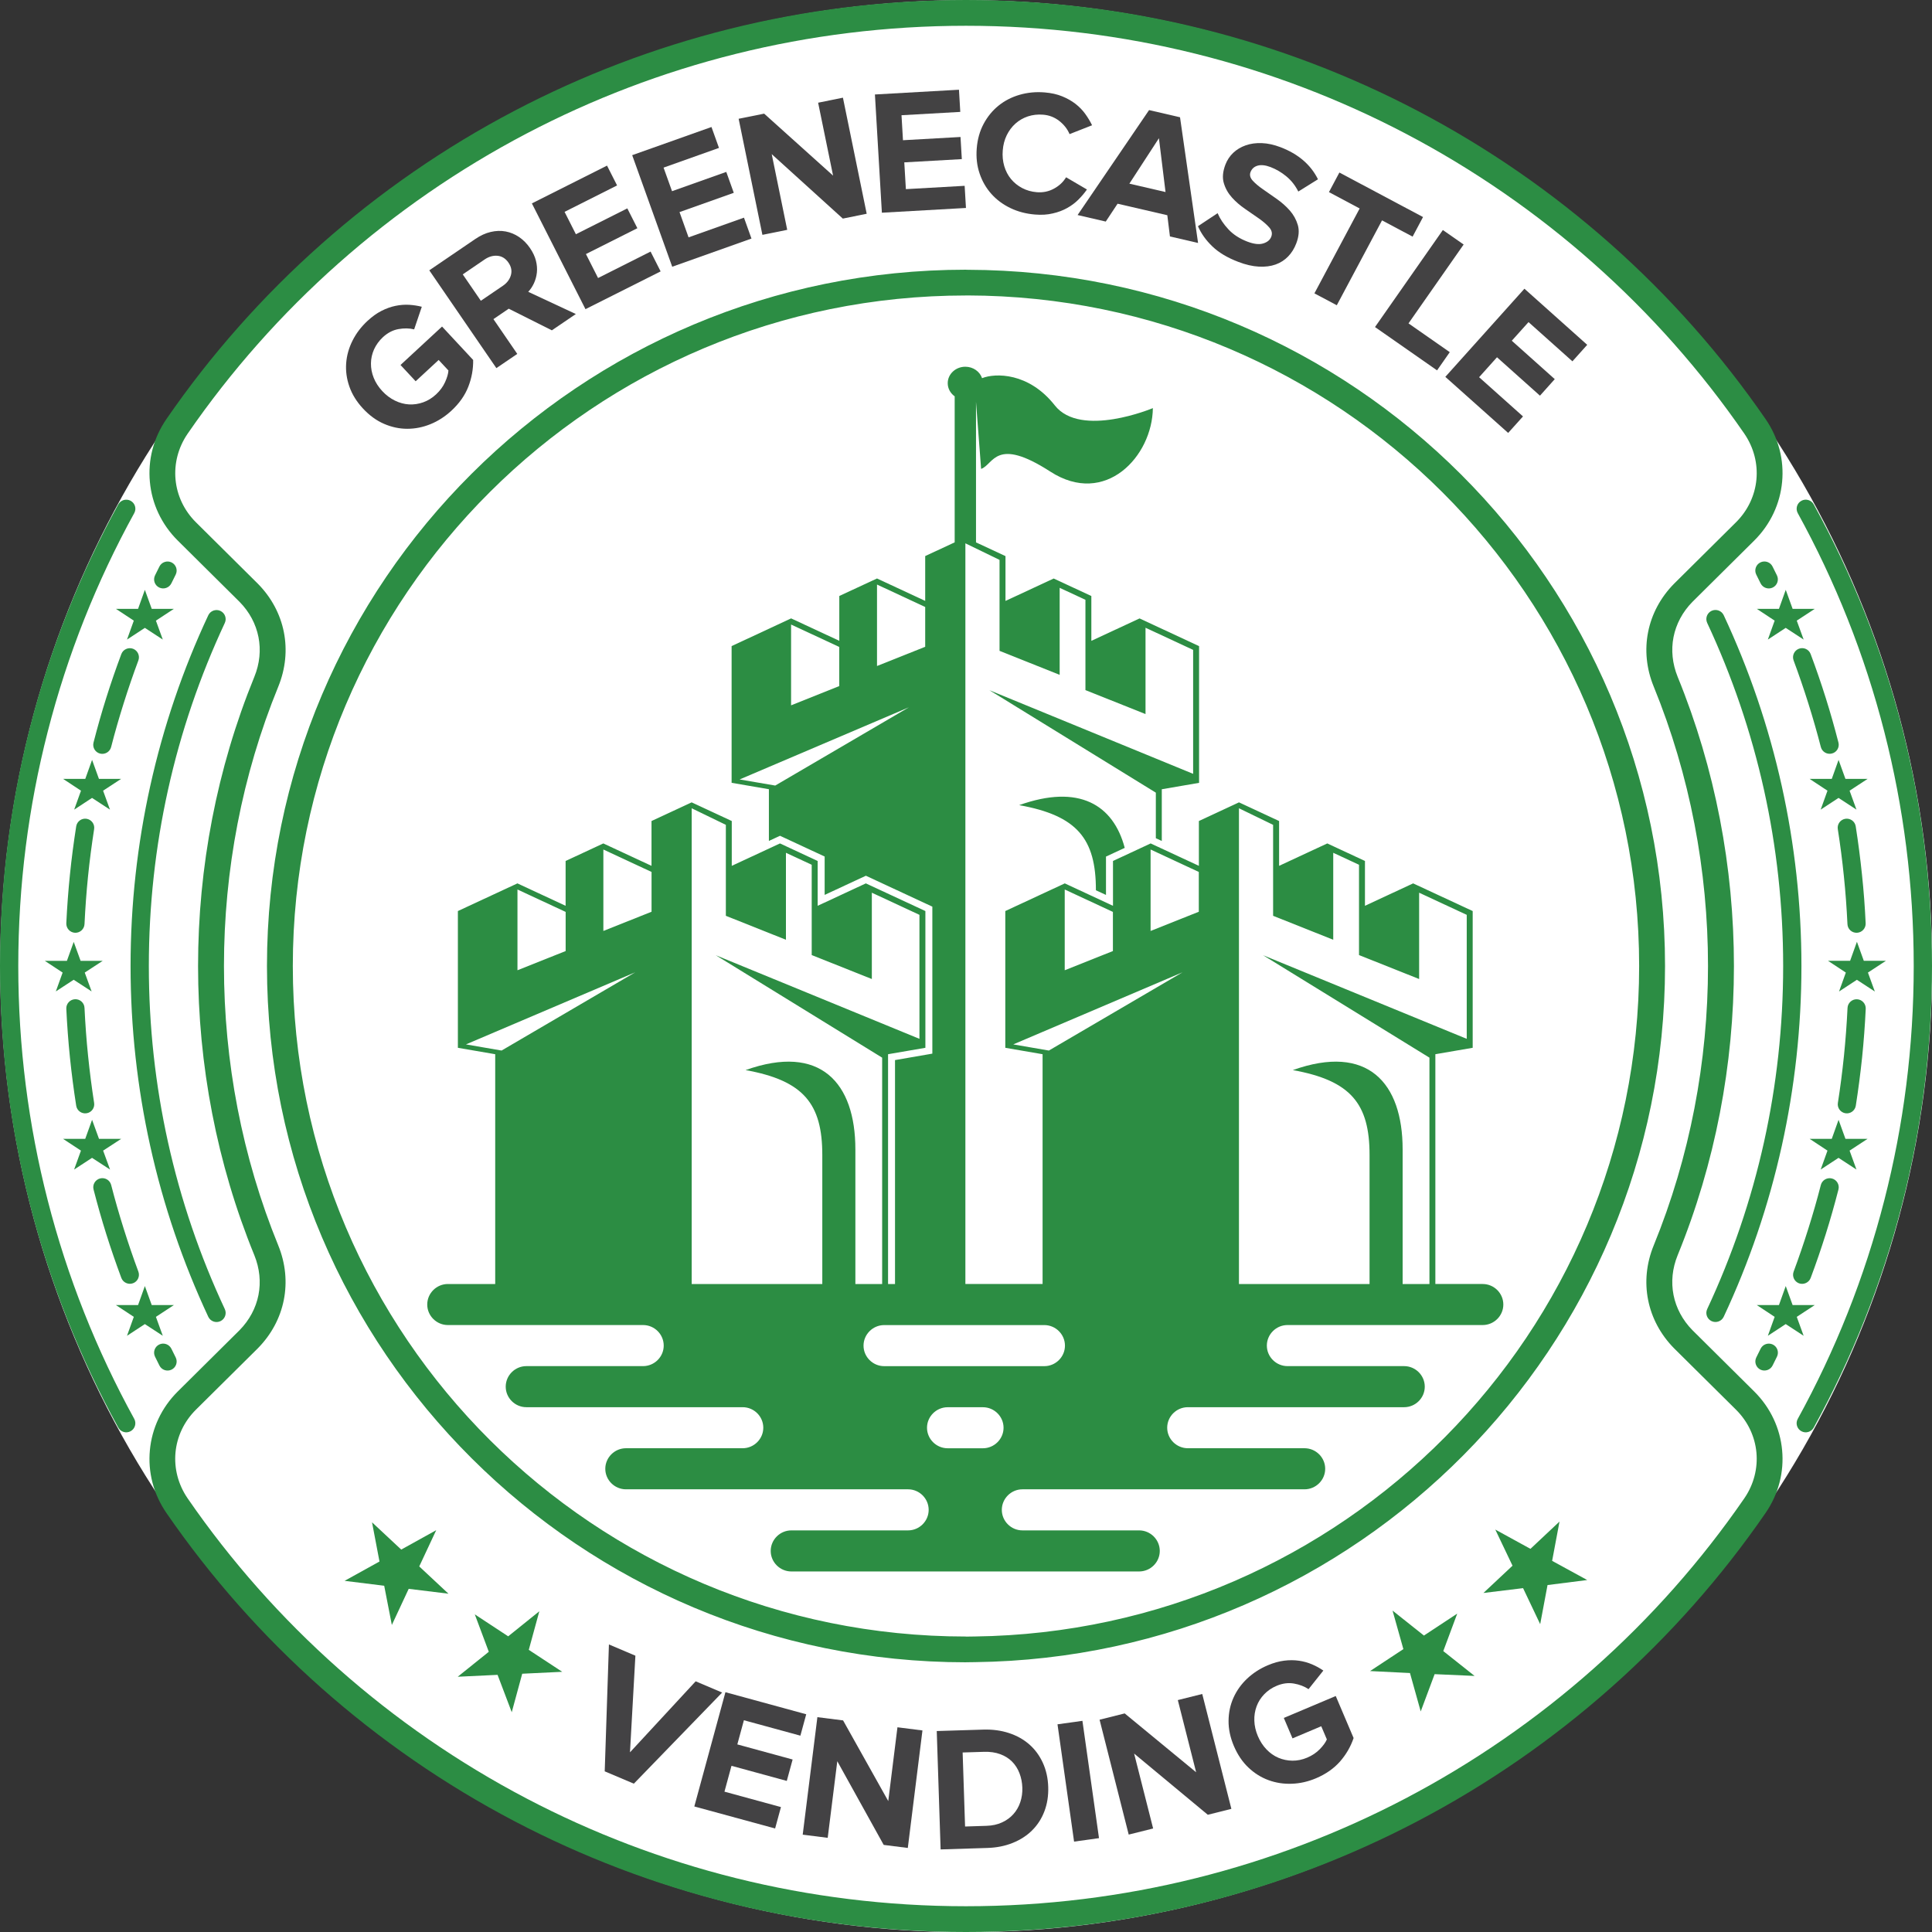
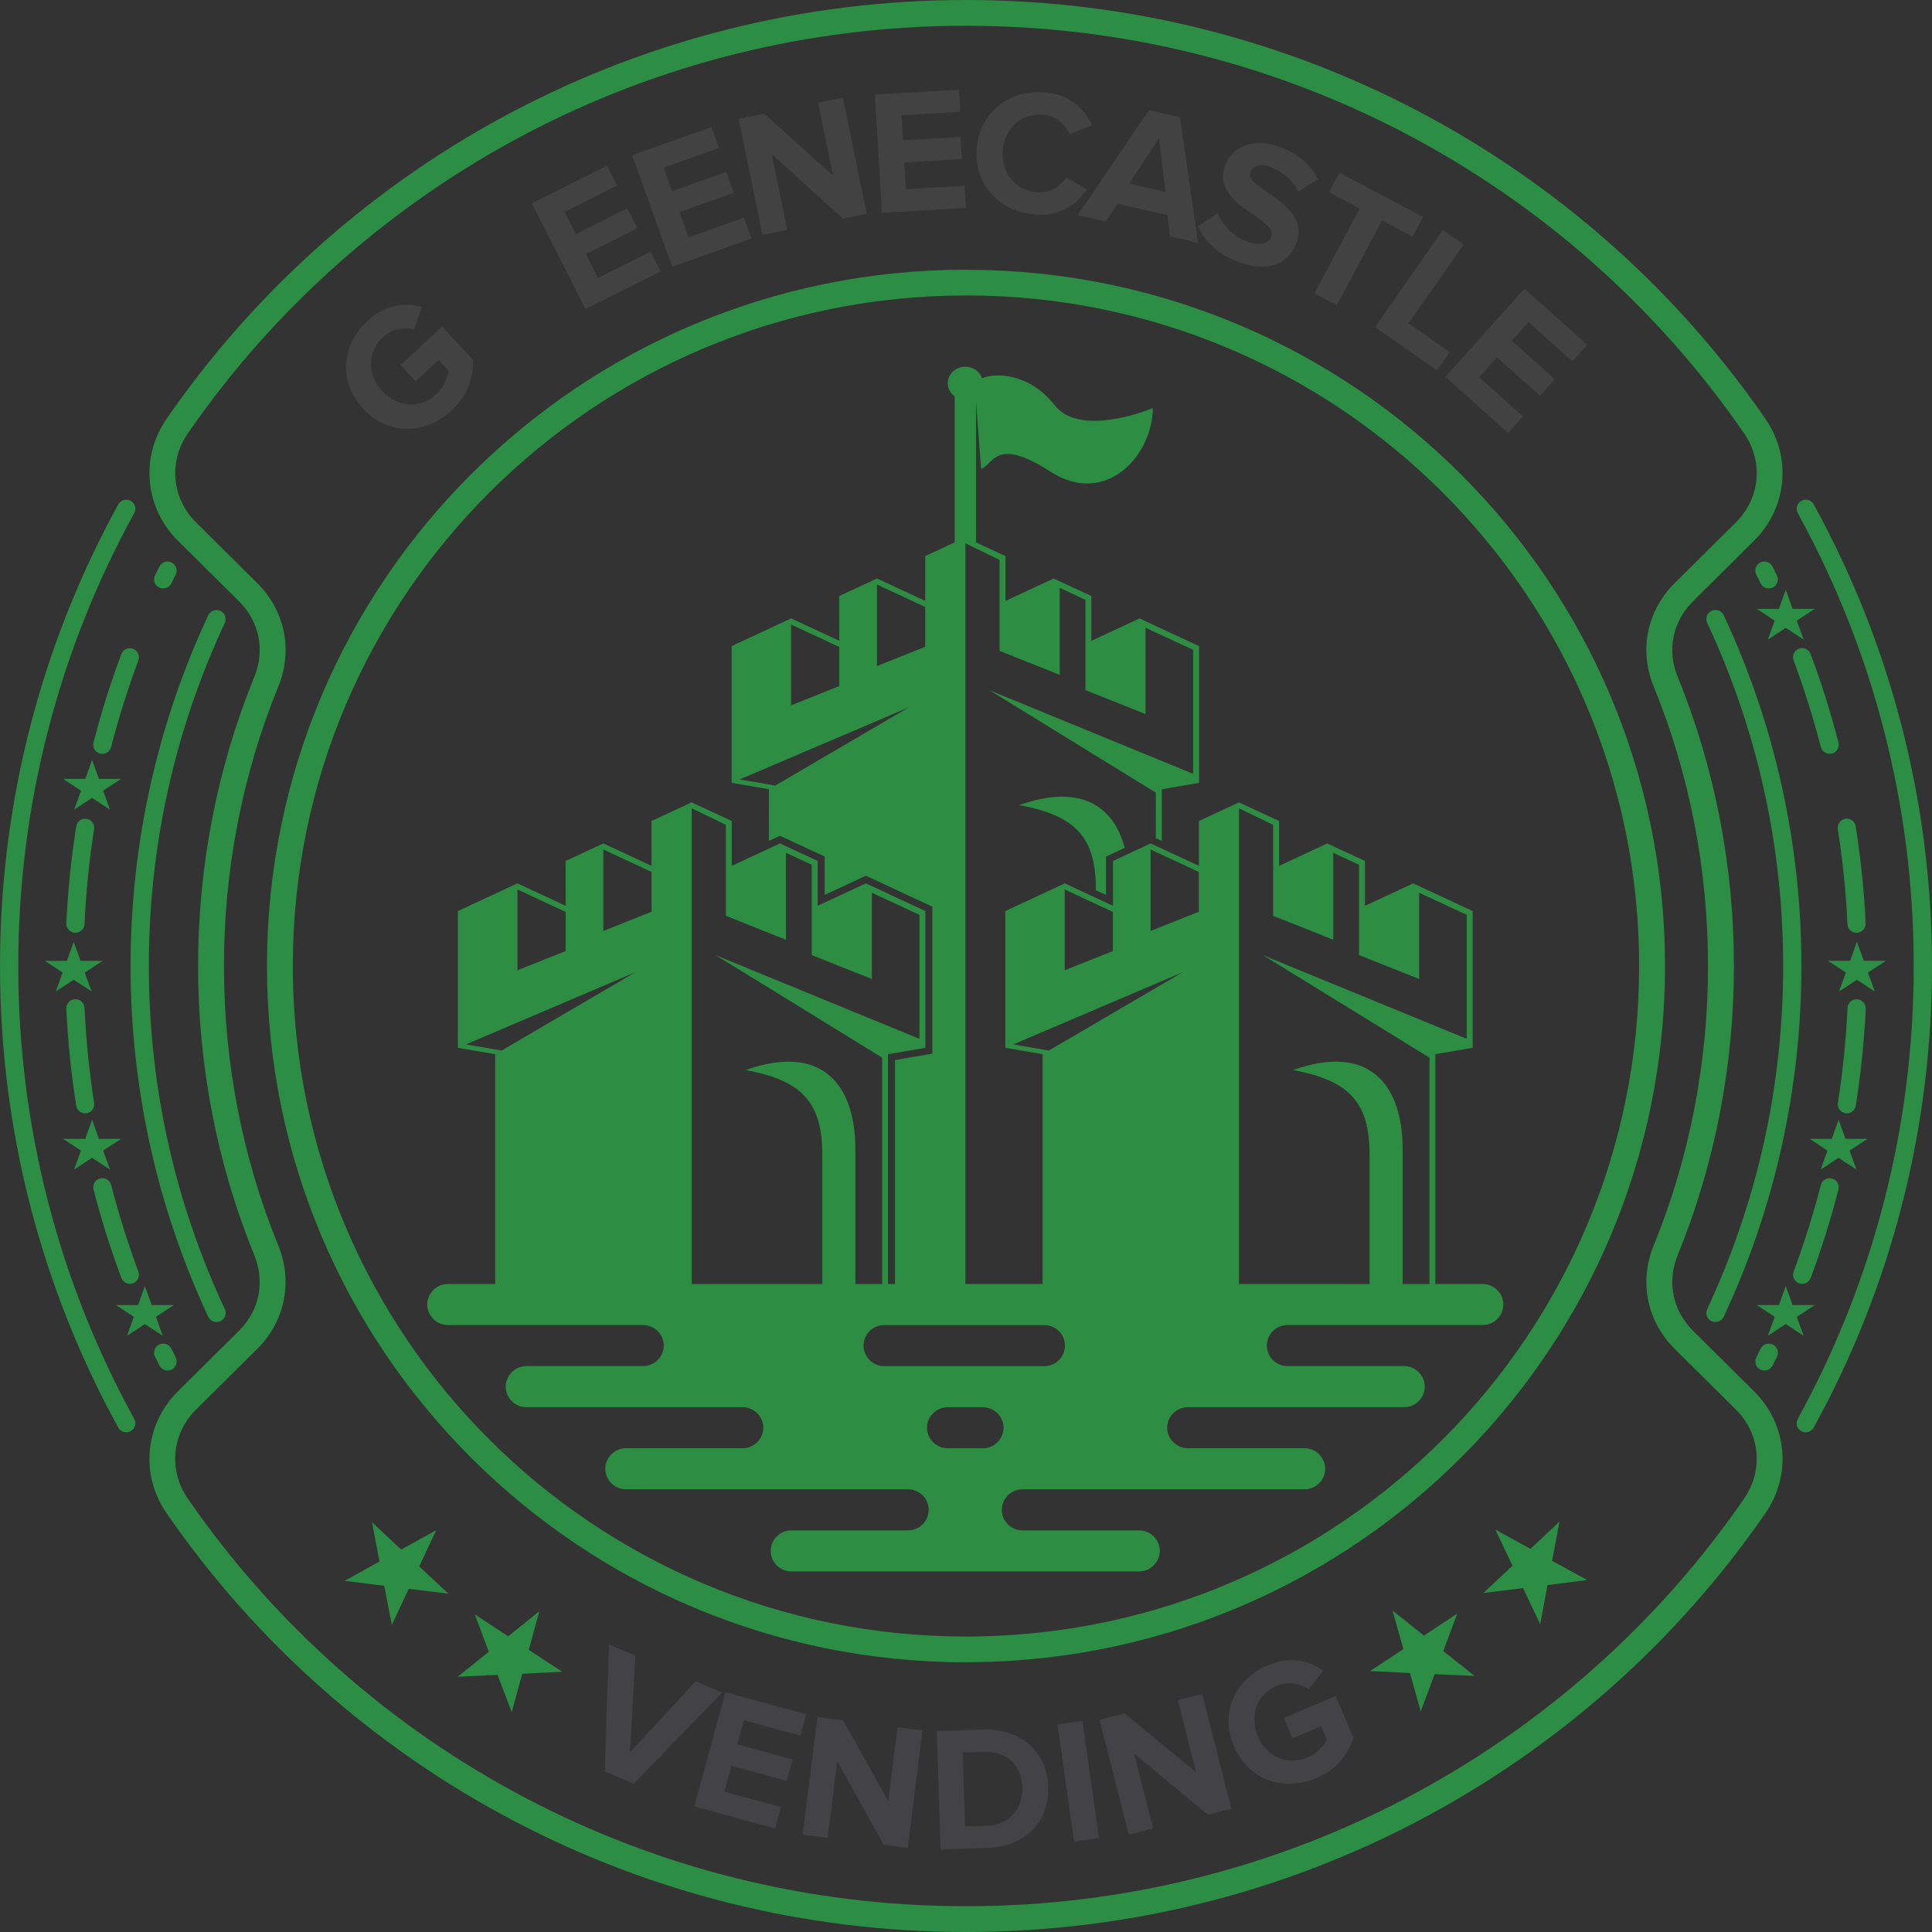
<svg xmlns="http://www.w3.org/2000/svg" version="1.0" x="0px" y="0px" viewBox="0 0 500 500" style="enable-background:new 0 0 500 500;" xml:space="preserve">
  <rect x="0" y="0" width="500" height="500" fill="#333333" stroke="none" />
  <style type="text/css">
	.st0{fill:#FFFFFF;}
	.st1{fill-rule:evenodd;clip-rule:evenodd;fill:#2C8D43;}
	.st2{fill-rule:evenodd;clip-rule:evenodd;fill:#2C8D44;}
	.st3{fill:#2C8D44;}
	.st4{fill:#434244;}
	.st5{fill:#434243;}
</style>
  <g id="Layer_5">
-     <circle class="st0" cx="250.05" cy="250.05" r="250" />
-   </g>
+     </g>
  <g id="Logo">
    <path id="Castle" class="st1" d="M363,332.31v-34.86c0-17.22-9.04-27.43-28.42-20.51c15.06,2.7,19.86,8.75,19.86,21.96v33.41h-33.8   V209.18l8.84,4.29v23.54l15.56,6.2V220.7l6.67,3.1v23.37l15.56,6.2v-22.34l12.32,5.73v32.09l-52.71-21.64l1.49,0.92l-0.02-0.01   l0.06,0.03l41.53,25.57v58.59H363L363,332.31z M254.16,97.87c-0.59-1.72-2.31-2.96-4.34-2.96c-2.51,0-4.55,1.91-4.55,4.26   c0,1.39,0.71,2.62,1.8,3.4v37.79l-7.63,3.55v11.6l-12.47-5.8l-9.76,4.53v11.6l-12.47-5.8l-15.4,7.17v35.38l9.65,1.66v13.38   l2.88-1.33l11.55,5.37v9.93l10.67-4.96l17.2,8v38.04l-9.66,1.67v57.95h-1.8v-59.47l9.66-1.66v-35.39l-15.41-7.16l-12.47,5.8v-11.6   l-9.75-4.54l-12.48,5.8v-11.6l-10.38-4.83l-10.39,4.83v11.6l-12.47-5.8l-9.76,4.54v11.6l-12.47-5.8l-15.41,7.16v35.39l9.66,1.66   v59.47h-12.25c-2.93,0-5.34,2.39-5.34,5.31l0,0c0,2.92,2.42,5.31,5.34,5.31h50.52c2.93,0,5.34,2.39,5.34,5.32l0,0   c0,2.92-2.42,5.31-5.34,5.31h-30.21c-2.93,0-5.34,2.39-5.34,5.32l0,0c0,2.92,2.42,5.31,5.34,5.31h55.98c2.93,0,5.34,2.39,5.34,5.31   l0,0c0,2.92-2.42,5.31-5.34,5.31h-30.2c-2.93,0-5.35,2.4-5.35,5.32l0,0c0,2.92,2.42,5.31,5.35,5.31h73.01   c2.92,0,5.33,2.39,5.33,5.32l0,0c0,2.92-2.41,5.31-5.33,5.31h-30.21c-2.93,0-5.34,2.4-5.34,5.32l0,0c0,2.92,2.42,5.31,5.34,5.31   h90.01c2.93,0,5.34-2.39,5.34-5.31l0,0c0-2.92-2.41-5.32-5.34-5.32h-30.21c-2.92,0-5.33-2.39-5.33-5.31l0,0   c0-2.92,2.41-5.32,5.33-5.32h73.01c2.93,0,5.35-2.39,5.35-5.31l0,0c0-2.92-2.41-5.32-5.35-5.32h-30.2c-2.92,0-5.34-2.39-5.34-5.31   l0,0c0-2.92,2.41-5.31,5.34-5.31h55.98c2.93,0,5.34-2.39,5.34-5.31l0,0c0-2.92-2.41-5.32-5.34-5.32H333.2   c-2.92,0-5.34-2.39-5.34-5.31l0,0c0-2.92,2.41-5.32,5.34-5.32h50.52c2.93,0,5.34-2.39,5.34-5.31l0,0c0-2.92-2.41-5.31-5.34-5.31   h-12.25v-59.47l9.66-1.66v-35.39l-15.41-7.16l-12.47,5.8v-11.6l-9.75-4.54l-12.47,5.8v-11.6l-10.38-4.83l-10.38,4.83v11.6   l-12.48-5.8l-9.75,4.54v11.6l-12.47-5.8l-15.4,7.16v35.39l9.65,1.66v59.47h-19.98V149.18v-8.57l8.84,4.29v23.54l15.56,6.21v-22.52   l6.67,3.1v23.37l15.55,6.2v-22.34l12.32,5.73v32.08l-52.72-21.64l1.49,0.92l-0.01-0.01l0.06,0.03l41.53,25.57v11.79l1.54,0.71   v-13.38l9.65-1.66v-35.38l-15.4-7.17l-12.48,5.8v-11.6l-9.75-4.53l-12.47,5.8v-11.6l-7.63-3.55v-36.38l1.32,17.36   c3.28-1.11,3.65-8.51,17.91,0.7c14.26,9.21,26.41-3.99,26.54-16.43c0,0-18.67,7.85-25.39-0.72   C266.22,96.32,257.52,96.52,254.16,97.87L254.16,97.87z M291.08,219.43l-4.85,2.25v9.93l-2.61-1.21v-0.07   c0-13.22-4.8-19.26-19.86-21.96C279.25,202.84,288.13,208.25,291.08,219.43L291.08,219.43z M191.41,201.72l7.58-3.23l36.23-15.44   l-34.59,20.25L191.41,201.72L191.41,201.72z M239.44,157.09v10.3l-12.47,4.97v-21.08L239.44,157.09L239.44,157.09z M217.2,167.43   v10.13l-12.47,4.98v-20.91L217.2,167.43L217.2,167.43z M179.01,332.31V209.18l8.84,4.29v23.54l15.55,6.2V220.7l6.67,3.1v23.37   l15.56,6.2v-22.34l12.32,5.73v32.09l-52.71-21.64l1.49,0.92l-0.02-0.01l0.06,0.03l41.53,25.57v58.59h-6.93v-34.86   c0-17.22-9.04-27.43-28.42-20.51c15.06,2.7,19.86,8.75,19.86,21.96v33.41H179.01L179.01,332.31z M270.27,342.93   c2.92,0,5.34,2.39,5.34,5.32l0,0c0,2.92-2.42,5.31-5.34,5.31h-41.45c-2.92,0-5.34-2.39-5.34-5.31l0,0c0-2.92,2.42-5.32,5.34-5.32   H270.27L270.27,342.93z M254.38,364.19c2.92,0,5.34,2.39,5.34,5.31l0,0c0,2.92-2.42,5.31-5.34,5.31h-9.13   c-2.92,0-5.34-2.39-5.34-5.31l0,0c0-2.92,2.42-5.31,5.34-5.31H254.38L254.38,364.19z M120.59,270.29l7.58-3.23l36.23-15.43   l-34.59,20.25L120.59,270.29L120.59,270.29z M168.62,225.66v10.3l-12.47,4.97v-21.08L168.62,225.66L168.62,225.66z M146.39,236   v10.13l-12.47,4.97V230.2L146.39,236L146.39,236z M262.23,270.29l7.58-3.23l36.23-15.43l-34.59,20.25L262.23,270.29L262.23,270.29z    M310.25,225.66v10.3l-12.48,4.97v-21.08L310.25,225.66L310.25,225.66z M288.02,236v10.13l-12.47,4.97V230.2L288.02,236z" />
    <path id="Circle" class="st2" d="M58.18,338.79c0.55,1.18,0.04,2.58-1.14,3.13c-1.18,0.55-2.59,0.04-3.14-1.14   c-6.53-13.97-11.61-28.78-15.03-44.23c-3.32-15.01-5.08-30.59-5.08-46.54s1.76-31.54,5.08-46.55c3.42-15.45,8.49-30.26,15.03-44.22   c0.55-1.18,1.96-1.69,3.14-1.14c1.18,0.55,1.69,1.95,1.14,3.12c-6.4,13.7-11.38,28.18-14.71,43.25   c-3.24,14.64-4.95,29.88-4.95,45.54c0,15.66,1.71,30.9,4.95,45.54C46.8,310.6,51.77,325.09,58.18,338.79L58.18,338.79z M250,500   c42.17,0,81.93-10.37,116.81-28.65c36.22-18.98,67.19-46.51,90.13-79.81c3.4-4.94,4.8-10.68,4.27-16.24   c-0.51-5.57-2.96-10.97-7.23-15.2l-15.97-15.84c-2.58-2.62-4.24-5.78-4.9-9.11c-0.66-3.34-0.33-6.89,1.07-10.31   c9.7-23.75,14.56-49.3,14.56-74.83c0-25.53-4.85-51.08-14.56-74.84c-1.39-3.42-1.73-6.97-1.07-10.31c0.66-3.33,2.32-6.49,4.9-9.11   l15.97-15.84c4.27-4.23,6.71-9.63,7.23-15.2c0.53-5.56-0.87-11.31-4.27-16.24C434,75.16,403.03,47.63,366.81,28.65   C331.93,10.37,292.17,0,250,0c-42.17,0-81.93,10.37-116.81,28.65C96.97,47.63,66,75.16,43.06,108.47   c-3.4,4.94-4.8,10.68-4.27,16.24c0.51,5.58,2.96,10.97,7.23,15.2l15.97,15.84c2.59,2.62,4.24,5.78,4.9,9.11   c0.66,3.34,0.33,6.9-1.07,10.31c-9.7,23.75-14.56,49.3-14.56,74.84c0,25.53,4.85,51.08,14.56,74.83c1.39,3.42,1.73,6.97,1.07,10.31   c-0.66,3.33-2.32,6.49-4.9,9.11l-15.97,15.84c-4.27,4.23-6.71,9.63-7.23,15.2c-0.53,5.56,0.87,11.3,4.27,16.24   c22.94,33.31,53.91,60.83,90.13,79.81C168.07,489.63,207.83,500,250,500L250,500z M136.3,465.46   c33.93,17.78,72.63,27.87,113.69,27.87c41.07,0,79.77-10.09,113.7-27.87c35.26-18.48,65.4-45.27,87.72-77.67   c2.5-3.63,3.53-7.84,3.15-11.9c-0.38-4.05-2.17-7.98-5.3-11.08l-15.99-15.85l-0.03-0.03c-3.53-3.58-5.8-7.91-6.71-12.51   c-0.91-4.59-0.46-9.44,1.44-14.09c9.37-22.94,14.06-47.63,14.06-72.33s-4.69-49.4-14.06-72.34c-1.9-4.64-2.35-9.5-1.44-14.09   c0.91-4.59,3.18-8.92,6.71-12.5l0.03-0.03l15.99-15.86c3.13-3.1,4.92-7.03,5.3-11.08c0.38-4.06-0.65-8.26-3.15-11.9   c-22.32-32.4-52.46-59.2-87.72-77.67C329.77,16.76,291.07,6.67,250,6.67c-41.07,0-79.77,10.09-113.69,27.87   c-35.26,18.48-65.4,45.27-87.73,77.67c-2.5,3.63-3.53,7.84-3.15,11.9c0.38,4.05,2.17,7.98,5.3,11.08l15.99,15.86l0.03,0.03   c3.53,3.58,5.8,7.91,6.71,12.5c0.91,4.59,0.46,9.44-1.43,14.09C62.65,200.61,57.96,225.3,57.96,250s4.69,49.39,14.06,72.33   c1.89,4.65,2.34,9.5,1.43,14.09c-0.91,4.6-3.18,8.92-6.71,12.51l-0.03,0.03l-15.99,15.85c-3.13,3.1-4.92,7.04-5.3,11.08   c-0.38,4.06,0.65,8.26,3.15,11.9C70.9,420.19,101.04,446.99,136.3,465.46L136.3,465.46z M250.04,69.81l0.38,0.01   c49.86,0.11,94.99,20.31,127.64,52.91c32.66,32.6,52.85,77.59,52.85,127.27c0,49.33-19.9,94.03-52.15,126.57   c-32.29,32.58-76.96,52.96-126.41,53.59l-0.89,0.01h-0.01l-1.41,0.02L250,430.2c-49.96,0-95.19-20.17-127.92-52.78   C89.34,344.82,69.09,299.76,69.09,250s20.25-94.82,52.99-127.42C154.81,89.97,200.04,69.8,250,69.8L250.04,69.81L250.04,69.81z    M250.33,76.46h0.04c48.03,0.1,91.5,19.56,122.95,50.96c31.44,31.38,50.89,74.72,50.89,122.58c0,47.52-19.17,90.57-50.22,121.9   c-31.1,31.37-74.12,51.01-121.74,51.62l-0.88,0.01l-1.37,0.02v-0.02c-48.11,0-91.66-19.42-123.19-50.82   c-31.52-31.4-51.03-74.79-51.03-122.7c0-47.92,19.5-91.31,51.03-122.7C158.33,95.9,201.89,76.47,250,76.47v-0.01L250.33,76.46   L250.33,76.46z M441.82,161.21c-0.55-1.18-0.04-2.58,1.14-3.13c1.18-0.55,2.59-0.04,3.14,1.14c6.53,13.97,11.61,28.78,15.03,44.23   c3.32,15.01,5.08,30.59,5.08,46.55s-1.76,31.53-5.08,46.55c-3.42,15.45-8.49,30.26-15.03,44.22c-0.55,1.18-1.96,1.69-3.14,1.14   c-1.18-0.55-1.69-1.95-1.14-3.12c6.4-13.7,11.37-28.18,14.71-43.25c3.24-14.64,4.95-29.88,4.95-45.54c0-15.66-1.71-30.9-4.95-45.54   C453.19,189.4,448.22,174.91,441.82,161.21L441.82,161.21z M458.75,353.38c-0.57,1.16-1.98,1.64-3.15,1.08   c-1.16-0.57-1.65-1.98-1.08-3.14l1.13-2.28c0.57-1.16,1.98-1.64,3.15-1.08c1.17,0.57,1.65,1.97,1.08,3.14L458.75,353.38   L458.75,353.38z M468.6,330.73c1.43-3.81,2.72-7.6,3.9-11.34c1.17-3.72,2.27-7.58,3.29-11.55c0.32-1.25-0.44-2.53-1.7-2.85   c-1.26-0.32-2.54,0.44-2.86,1.69c-0.95,3.71-2.04,7.5-3.24,11.31c-1.2,3.82-2.47,7.53-3.8,11.11c-0.45,1.21,0.17,2.56,1.38,3.02   C466.79,332.56,468.15,331.94,468.6,330.73L468.6,330.73z M480.28,286.15c-0.2,1.28-1.4,2.16-2.68,1.96   c-1.28-0.2-2.16-1.4-1.96-2.67c0.63-4.01,1.15-8.09,1.58-12.22c0.41-4.07,0.72-8.19,0.92-12.37c0.06-1.29,1.17-2.3,2.46-2.24   c1.3,0.06,2.3,1.16,2.25,2.46c-0.2,4.21-0.51,8.42-0.94,12.61C481.47,277.84,480.93,282.01,480.28,286.15L480.28,286.15z    M482.83,238.94c0.06,1.29-0.94,2.4-2.25,2.46c-1.3,0.06-2.41-0.94-2.46-2.24c-0.2-4.16-0.5-8.29-0.92-12.35   c-0.42-4.14-0.95-8.23-1.58-12.24c-0.2-1.28,0.68-2.47,1.96-2.67c1.28-0.2,2.49,0.68,2.68,1.96c0.65,4.15,1.19,8.32,1.62,12.49   C482.32,230.53,482.64,234.74,482.83,238.94L482.83,238.94z M475.79,192.17c-1.02-3.97-2.12-7.83-3.29-11.55   c-1.18-3.75-2.48-7.54-3.91-11.36c-0.45-1.21-1.81-1.83-3.03-1.37c-1.21,0.45-1.83,1.8-1.38,3.02c1.33,3.58,2.61,7.29,3.81,11.11   c1.2,3.81,2.28,7.59,3.24,11.3c0.32,1.25,1.6,2.01,2.86,1.69C475.35,194.7,476.11,193.42,475.79,192.17L475.79,192.17z    M459.87,148.91c0.57,1.16,0.09,2.57-1.08,3.14c-1.16,0.57-2.57,0.09-3.15-1.08l-1.13-2.28c-0.57-1.16-0.09-2.57,1.08-3.14   c1.17-0.57,2.58-0.09,3.15,1.08L459.87,148.91L459.87,148.91z M469.39,369.46c9.91-18.02,17.65-37.38,22.86-57.73   C497.31,291.99,500,271.3,500,250c0-21.3-2.69-41.99-7.75-61.73c-5.21-20.35-12.95-39.71-22.86-57.73   c-0.62-1.14-2.05-1.56-3.19-0.94c-1.14,0.62-1.56,2.04-0.95,3.18c9.71,17.66,17.31,36.65,22.42,56.65   c4.96,19.36,7.6,39.65,7.6,60.57c0,20.92-2.63,41.21-7.6,60.57c-5.11,19.99-12.71,38.99-22.42,56.65c-0.62,1.13-0.2,2.56,0.95,3.18   C467.33,371.02,468.77,370.6,469.39,369.46L469.39,369.46z M45.48,351.32c0.57,1.16,0.09,2.57-1.08,3.14   c-1.17,0.57-2.58,0.09-3.15-1.08l-1.13-2.28c-0.57-1.16-0.09-2.57,1.08-3.14c1.16-0.57,2.57-0.08,3.15,1.08L45.48,351.32   L45.48,351.32z M35.81,329.09c-1.33-3.58-2.6-7.29-3.8-11.11c-1.2-3.82-2.29-7.6-3.24-11.31c-0.32-1.25-1.6-2.01-2.86-1.69   c-1.26,0.32-2.02,1.6-1.7,2.85c1.02,3.97,2.12,7.83,3.29,11.55c1.18,3.74,2.48,7.53,3.9,11.34c0.45,1.21,1.81,1.83,3.03,1.38   C35.64,331.66,36.26,330.3,35.81,329.09L35.81,329.09z M24.36,285.44c0.2,1.28-0.68,2.48-1.96,2.67c-1.28,0.2-2.49-0.68-2.68-1.96   c-0.65-4.14-1.19-8.31-1.62-12.48c-0.43-4.19-0.74-8.4-0.94-12.61c-0.06-1.29,0.95-2.4,2.25-2.46c1.3-0.06,2.41,0.94,2.46,2.24   c0.2,4.17,0.5,8.3,0.92,12.37C23.21,277.35,23.74,281.43,24.36,285.44L24.36,285.44z M21.87,239.16c-0.06,1.29-1.17,2.3-2.46,2.24   c-1.3-0.06-2.3-1.16-2.25-2.46c0.2-4.2,0.51-8.4,0.94-12.59c0.42-4.17,0.97-8.34,1.62-12.49c0.2-1.28,1.4-2.16,2.68-1.96   c1.28,0.2,2.16,1.4,1.96,2.67c-0.62,4.01-1.16,8.1-1.58,12.24C22.37,230.87,22.07,234.99,21.87,239.16L21.87,239.16z M28.76,193.33   c0.95-3.72,2.04-7.49,3.24-11.3c1.2-3.82,2.48-7.53,3.81-11.11c0.45-1.21-0.17-2.56-1.38-3.02c-1.22-0.45-2.58,0.17-3.03,1.37   c-1.43,3.82-2.73,7.61-3.91,11.36c-1.17,3.71-2.27,7.57-3.29,11.55c-0.32,1.25,0.44,2.53,1.7,2.85   C27.16,195.34,28.44,194.58,28.76,193.33L28.76,193.33z M44.35,150.97c-0.57,1.16-1.98,1.64-3.15,1.08   c-1.17-0.57-1.65-1.97-1.08-3.14l1.13-2.28c0.57-1.16,1.98-1.64,3.15-1.08c1.16,0.57,1.65,1.97,1.08,3.14L44.35,150.97   L44.35,150.97z M30.61,130.54c-9.91,18.02-17.65,37.38-22.86,57.73C2.69,208.02,0,228.7,0,250c0,21.3,2.69,41.99,7.75,61.73   c5.21,20.35,12.95,39.71,22.86,57.73c0.62,1.14,2.05,1.56,3.19,0.94c1.14-0.62,1.56-2.05,0.95-3.18   c-9.71-17.66-17.31-36.66-22.42-56.65c-4.96-19.36-7.6-39.65-7.6-60.57c0-20.92,2.63-41.21,7.6-60.57c5.11-20,12.71-39,22.42-56.65   c0.62-1.14,0.2-2.56-0.95-3.18C32.66,128.99,31.23,129.4,30.61,130.54z" />
  </g>
  <g id="Text">
    <g>
      <path class="st3" d="M105.77,411.19l-4.36,9.35l-1.98-10.15l-10.25-1.27l9.03-5l-1.93-10.15l7.56,7.06l9.05-5.02l-4.39,9.38    l7.56,7.06L105.77,411.19z" />
      <path class="st3" d="M135.15,433.16l-2.71,9.96l-3.67-9.67l-10.31,0.49l8.04-6.46l-3.62-9.68l8.64,5.68l8.06-6.49l-2.73,9.99    l8.65,5.68L135.15,433.16z" />
      <path class="st4" d="M156.5,458.42l1.09-32.84l6.85,2.91l-1.4,25.01l17-18.38l6.85,2.91l-22.85,23.58L156.5,458.42z" />
      <path class="st4" d="M179.69,467.51l8.05-29.57l20.91,5.71l-1.51,5.54l-14.62-3.99l-1.7,6.25l14.31,3.91l-1.51,5.54l-14.31-3.91    l-1.82,6.69l14.62,3.99l-1.51,5.54L179.69,467.51z" />
      <path class="st4" d="M228.7,477.46l-12.01-21.66l-2.48,19.83l-6.47-0.82l3.8-30.41l6.65,0.84l11.69,20.88l2.38-19.1l6.47,0.82    l-3.79,30.41L228.7,477.46z" />
      <path class="st4" d="M243.43,478.63l-1-30.64l12.08-0.37c2.39-0.07,4.6,0.23,6.63,0.9c2.03,0.67,3.78,1.65,5.25,2.94    c1.47,1.29,2.63,2.87,3.49,4.74c0.86,1.88,1.33,3.96,1.4,6.26s-0.26,4.4-0.99,6.31c-0.73,1.91-1.79,3.55-3.17,4.92    c-1.38,1.38-3.06,2.46-5.05,3.26s-4.17,1.23-6.56,1.3L243.43,478.63z M255.31,472.52c1.5-0.04,2.84-0.34,4.01-0.88    c1.18-0.54,2.16-1.26,2.96-2.16c0.8-0.9,1.39-1.93,1.78-3.11c0.39-1.18,0.56-2.41,0.52-3.69c-0.04-1.35-0.29-2.6-0.74-3.77    c-0.45-1.17-1.09-2.17-1.91-3c-0.82-0.83-1.85-1.48-3.07-1.93c-1.22-0.45-2.62-0.66-4.18-0.61l-5.55,0.17l0.63,19.16    L255.31,472.52z" />
      <path class="st4" d="M277.97,476.61l-4.29-30.36l6.45-0.9l4.29,30.36L277.97,476.61z" />
      <path class="st4" d="M312.58,469.66l-19.07-15.84l4.92,19.39l-6.32,1.58l-7.54-29.73l6.5-1.63l18.49,15.23l-4.74-18.68l6.32-1.58    l7.54,29.73L312.58,469.66z" />
      <path class="st4" d="M340.57,460.22c-2.06,0.87-4.14,1.34-6.25,1.41c-2.11,0.08-4.12-0.23-6.03-0.93s-3.64-1.78-5.19-3.25    c-1.56-1.47-2.81-3.33-3.76-5.55s-1.41-4.42-1.39-6.55c0.02-2.14,0.44-4.13,1.27-5.98c0.83-1.85,2-3.49,3.53-4.94    c1.53-1.44,3.32-2.6,5.38-3.47c1.46-0.62,2.87-1.01,4.21-1.18c1.34-0.17,2.61-0.16,3.82,0.01c1.2,0.17,2.33,0.49,3.39,0.94    c1.06,0.45,2.03,0.99,2.93,1.61l-3.83,4.81c-1.07-0.71-2.33-1.2-3.78-1.45c-1.45-0.25-2.94-0.06-4.46,0.58    c-1.27,0.53-2.34,1.26-3.23,2.19c-0.89,0.92-1.55,1.97-1.98,3.14c-0.43,1.17-0.63,2.41-0.58,3.72c0.04,1.32,0.35,2.64,0.91,3.97    c0.57,1.33,1.31,2.48,2.23,3.44c0.92,0.96,1.95,1.69,3.09,2.17s2.35,0.74,3.63,0.75c1.28,0.01,2.56-0.25,3.83-0.79    c1.27-0.54,2.35-1.26,3.24-2.17c0.89-0.91,1.5-1.76,1.84-2.54l-1.45-3.41l-7.44,3.14l-2.25-5.29l13.44-5.67l4.62,10.87    c-0.75,2.22-1.92,4.24-3.5,6.06C345.21,457.68,343.13,459.14,340.57,460.22z" />
      <path class="st3" d="M373.52,427.3l8.1,6.43l-10.34-0.46l-3.6,9.65l-2.78-9.94l-10.33-0.51l8.62-5.68l-2.8-9.97l8.12,6.46    l8.62-5.68L373.52,427.3z" />
      <path class="st3" d="M401.69,403.95l9.08,4.96l-10.27,1.3l-1.9,10.12l-4.43-9.32l-10.26,1.25l7.53-7.06l-4.46-9.35l9.1,4.99    l7.52-7.06L401.69,403.95z" />
    </g>
    <g>
      <path class="st5" d="M116.81,106.3c-1.65,1.52-3.45,2.68-5.42,3.48c-1.97,0.8-3.97,1.19-6,1.19c-2.03,0-4.04-0.43-6-1.28    c-1.97-0.85-3.78-2.17-5.43-3.94c-1.65-1.77-2.83-3.67-3.54-5.7c-0.71-2.02-0.98-4.05-0.83-6.07c0.15-2.02,0.71-3.98,1.66-5.86    c0.95-1.89,2.25-3.59,3.9-5.11c1.17-1.08,2.36-1.94,3.57-2.55c1.21-0.62,2.41-1.05,3.61-1.3c1.2-0.25,2.37-0.34,3.52-0.28    c1.15,0.07,2.25,0.24,3.31,0.51l-1.98,5.85c-1.25-0.31-2.6-0.33-4.06-0.07c-1.46,0.26-2.79,0.96-4.01,2.08    c-1.01,0.94-1.78,2-2.31,3.17c-0.52,1.17-0.79,2.39-0.8,3.64c-0.01,1.25,0.22,2.48,0.71,3.71c0.49,1.23,1.23,2.37,2.21,3.43    c0.98,1.06,2.07,1.88,3.27,2.47c1.2,0.59,2.42,0.92,3.65,0.99c1.24,0.07,2.47-0.11,3.68-0.54s2.33-1.12,3.34-2.06    c1.01-0.94,1.79-1.99,2.32-3.16c0.53-1.17,0.82-2.17,0.87-3.02l-2.53-2.72l-5.95,5.51l-3.92-4.21l10.75-9.95l8.05,8.65    c0.04,2.35-0.37,4.65-1.25,6.91C120.33,102.32,118.87,104.4,116.81,106.3z" />
-       <path class="st5" d="M142.82,85.49l-11.16-5.6l-3.96,2.7l6.17,9l-5.41,3.68L111.1,69.96l11.91-8.11c1.32-0.9,2.65-1.51,3.98-1.82    c1.33-0.31,2.62-0.36,3.86-0.13c1.24,0.23,2.4,0.71,3.48,1.44c1.08,0.73,2.02,1.68,2.82,2.84c0.76,1.11,1.28,2.21,1.55,3.29    c0.27,1.08,0.35,2.11,0.24,3.1c-0.11,0.99-0.37,1.9-0.76,2.75c-0.4,0.85-0.89,1.58-1.47,2.2l12.32,5.75L142.82,85.49z     M130.12,73.98c1.09-0.74,1.79-1.67,2.1-2.77c0.31-1.1,0.1-2.18-0.63-3.24c-0.73-1.06-1.66-1.65-2.8-1.77    c-1.14-0.11-2.26,0.2-3.35,0.94l-5.68,3.87l4.68,6.83L130.12,73.98z" />
      <path class="st5" d="M151.52,80.01l-13.87-27.37l19.45-9.78l2.6,5.13l-13.59,6.84l2.93,5.79l13.31-6.69l2.6,5.13l-13.31,6.69    l3.14,6.2l13.59-6.84l2.6,5.13L151.52,80.01z" />
      <path class="st5" d="M173.97,69.03l-10.36-28.87l20.52-7.29l1.94,5.41l-14.34,5.1l2.19,6.1l14.04-4.99l1.94,5.41l-14.04,4.99    l2.34,6.54l14.34-5.1l1.94,5.41L173.97,69.03z" />
      <path class="st5" d="M218.12,56.57l-18.4-16.68l4.01,19.59l-6.42,1.3l-6.15-30.04l6.6-1.33l17.84,16.04l-3.87-18.87l6.42-1.3    l6.15,30.04L218.12,56.57z" />
      <path class="st5" d="M228.23,55.05l-1.8-30.6l21.75-1.23l0.34,5.74l-15.21,0.86l0.38,6.47l14.89-0.84l0.34,5.73l-14.89,0.84    l0.41,6.93l15.21-0.86l0.34,5.73L228.23,55.05z" />
      <path class="st5" d="M267.85,55.52c-2.3-0.19-4.42-0.74-6.35-1.67c-1.93-0.93-3.57-2.14-4.92-3.65c-1.35-1.51-2.37-3.26-3.05-5.27    c-0.69-2.01-0.94-4.19-0.75-6.54c0.19-2.35,0.78-4.46,1.78-6.33c1-1.87,2.28-3.44,3.85-4.71c1.57-1.27,3.38-2.21,5.44-2.81    c2.06-0.6,4.23-0.81,6.53-0.62c1.69,0.14,3.19,0.47,4.51,1.01c1.32,0.54,2.47,1.19,3.46,1.96c0.99,0.77,1.83,1.64,2.52,2.6    c0.69,0.96,1.28,1.94,1.76,2.93l-5.83,2.29c-0.54-1.3-1.43-2.44-2.65-3.4s-2.63-1.51-4.22-1.63c-1.38-0.11-2.68,0.04-3.9,0.44    c-1.22,0.41-2.3,1.03-3.23,1.86c-0.93,0.83-1.68,1.84-2.26,3.02c-0.57,1.18-0.92,2.49-1.03,3.93c-0.12,1.43,0.02,2.79,0.39,4.06    c0.38,1.28,0.96,2.39,1.75,3.35c0.79,0.95,1.75,1.73,2.89,2.33s2.4,0.96,3.78,1.07c1.6,0.13,3.07-0.17,4.43-0.91    c1.36-0.73,2.41-1.72,3.15-2.95l5.4,3.16c-0.63,0.9-1.36,1.77-2.2,2.61c-0.84,0.84-1.81,1.57-2.91,2.18    c-1.1,0.62-2.34,1.09-3.72,1.4C271.08,55.57,269.54,55.66,267.85,55.52z" />
      <path class="st5" d="M302.78,61.19l-0.68-5.49l-12.87-2.98l-3.06,4.62l-7.29-1.69l18.5-27.16l8.01,1.86l4.67,32.53L302.78,61.19z     M299.93,35.77l-7.65,11.76l9.36,2.17L299.93,35.77z" />
      <path class="st5" d="M320.46,67.77c-2.79-1.06-5.02-2.39-6.69-3.99c-1.67-1.59-2.91-3.34-3.74-5.24l5.09-3.37    c0.6,1.44,1.54,2.84,2.8,4.19c1.26,1.35,2.89,2.4,4.87,3.16c1.7,0.65,3.08,0.81,4.14,0.48c1.07-0.33,1.76-0.91,2.07-1.74    c0.32-0.83,0.15-1.62-0.5-2.37s-1.53-1.52-2.63-2.3c-1.1-0.78-2.31-1.62-3.62-2.51c-1.31-0.89-2.45-1.88-3.44-2.98    c-0.98-1.09-1.68-2.33-2.09-3.72c-0.41-1.38-0.27-2.97,0.41-4.77c0.46-1.2,1.14-2.22,2.04-3.07c0.9-0.85,1.98-1.49,3.23-1.93    c1.25-0.44,2.64-0.63,4.17-0.57c1.53,0.06,3.14,0.41,4.84,1.06c4.57,1.75,7.8,4.51,9.68,8.3L336,49.57    c-0.77-1.54-1.79-2.84-3.06-3.9c-1.28-1.06-2.65-1.87-4.12-2.43c-1.32-0.5-2.44-0.63-3.34-0.37c-0.91,0.26-1.52,0.82-1.85,1.67    c-0.28,0.74-0.09,1.48,0.56,2.2c0.66,0.73,1.54,1.47,2.65,2.24c1.1,0.77,2.3,1.6,3.58,2.5c1.28,0.9,2.41,1.9,3.39,3.01    c0.97,1.11,1.66,2.36,2.07,3.76c0.4,1.4,0.27,2.98-0.41,4.75c-0.5,1.31-1.2,2.44-2.1,3.37c-0.9,0.93-1.98,1.63-3.24,2.08    s-2.71,0.64-4.34,0.55C324.17,68.92,322.38,68.51,320.46,67.77z" />
      <path class="st5" d="M340.17,75.92l11.71-21.97l-7.95-4.23l2.7-5.07l21.65,11.52l-2.7,5.07l-7.91-4.21L345.96,79L340.17,75.92z" />
      <path class="st5" d="M355.85,84.64l17.56-25.11l5.38,3.75l-14.27,20.41l10.68,7.45l-3.29,4.71L355.85,84.64z" />
      <path class="st5" d="M374.05,97.53l20.47-22.81l16.25,14.52l-3.83,4.27l-11.36-10.15l-4.33,4.82l11.12,9.94l-3.83,4.28    l-11.12-9.94l-4.63,5.16l11.36,10.15l-3.84,4.27L374.05,97.53z" />
    </g>
  </g>
  <g id="Stars">
    <g>
      <path class="st3" d="M26.68,204.63l1.78,4.9l-4.64-3.03l-4.62,3.03l1.76-4.9l-4.62-3.05h5.73l1.76-4.92l1.78,4.92h5.73    L26.68,204.63z" />
    </g>
    <g>
-       <path class="st3" d="M40.35,160.62l1.78,4.9l-4.64-3.03l-4.62,3.03l1.76-4.9L30,157.57h5.73l1.76-4.92l1.78,4.92H45L40.35,160.62z    " />
-     </g>
+       </g>
    <g>
      <path class="st3" d="M26.69,297.78l1.79,4.9l-4.66-3.03l-4.64,3.03l1.77-4.9l-4.64-3.05h5.75l1.77-4.92l1.79,4.92h5.75    L26.69,297.78z" />
    </g>
    <g>
      <path class="st3" d="M21.93,251.7l1.78,4.88l-4.64-3.02l-4.62,3.02l1.76-4.88l-4.62-3.04h5.73l1.76-4.9l1.78,4.9h5.73L21.93,251.7    z" />
    </g>
    <g>
      <path class="st3" d="M40.35,340.8l1.78,4.9l-4.64-3.03l-4.62,3.03l1.76-4.9L30,337.75h5.73l1.76-4.92l1.78,4.92H45L40.35,340.8z" />
    </g>
    <g>
      <path class="st3" d="M465,340.8l1.78,4.9l-4.64-3.03l-4.62,3.03l1.76-4.9l-4.62-3.05h5.73l1.76-4.92l1.78,4.92h5.73L465,340.8z" />
    </g>
    <g>
      <path class="st3" d="M478.67,297.78l1.78,4.9l-4.64-3.03l-4.62,3.03l1.76-4.9l-4.62-3.05h5.73l1.76-4.92l1.78,4.92h5.73    L478.67,297.78z" />
    </g>
    <g>
      <path class="st3" d="M483.42,251.7l1.78,4.9l-4.64-3.03l-4.62,3.03l1.76-4.9l-4.62-3.05h5.73l1.76-4.92l1.78,4.92h5.73    L483.42,251.7z" />
    </g>
    <g>
-       <path class="st3" d="M478.67,204.63l1.78,4.9l-4.64-3.03l-4.62,3.03l1.76-4.9l-4.62-3.05h5.73l1.76-4.92l1.78,4.92h5.73    L478.67,204.63z" />
-     </g>
+       </g>
    <g>
      <path class="st3" d="M465,160.62l1.78,4.9l-4.64-3.03l-4.62,3.03l1.76-4.9l-4.62-3.05h5.73l1.76-4.92l1.78,4.92h5.73L465,160.62z" />
    </g>
  </g>
</svg>